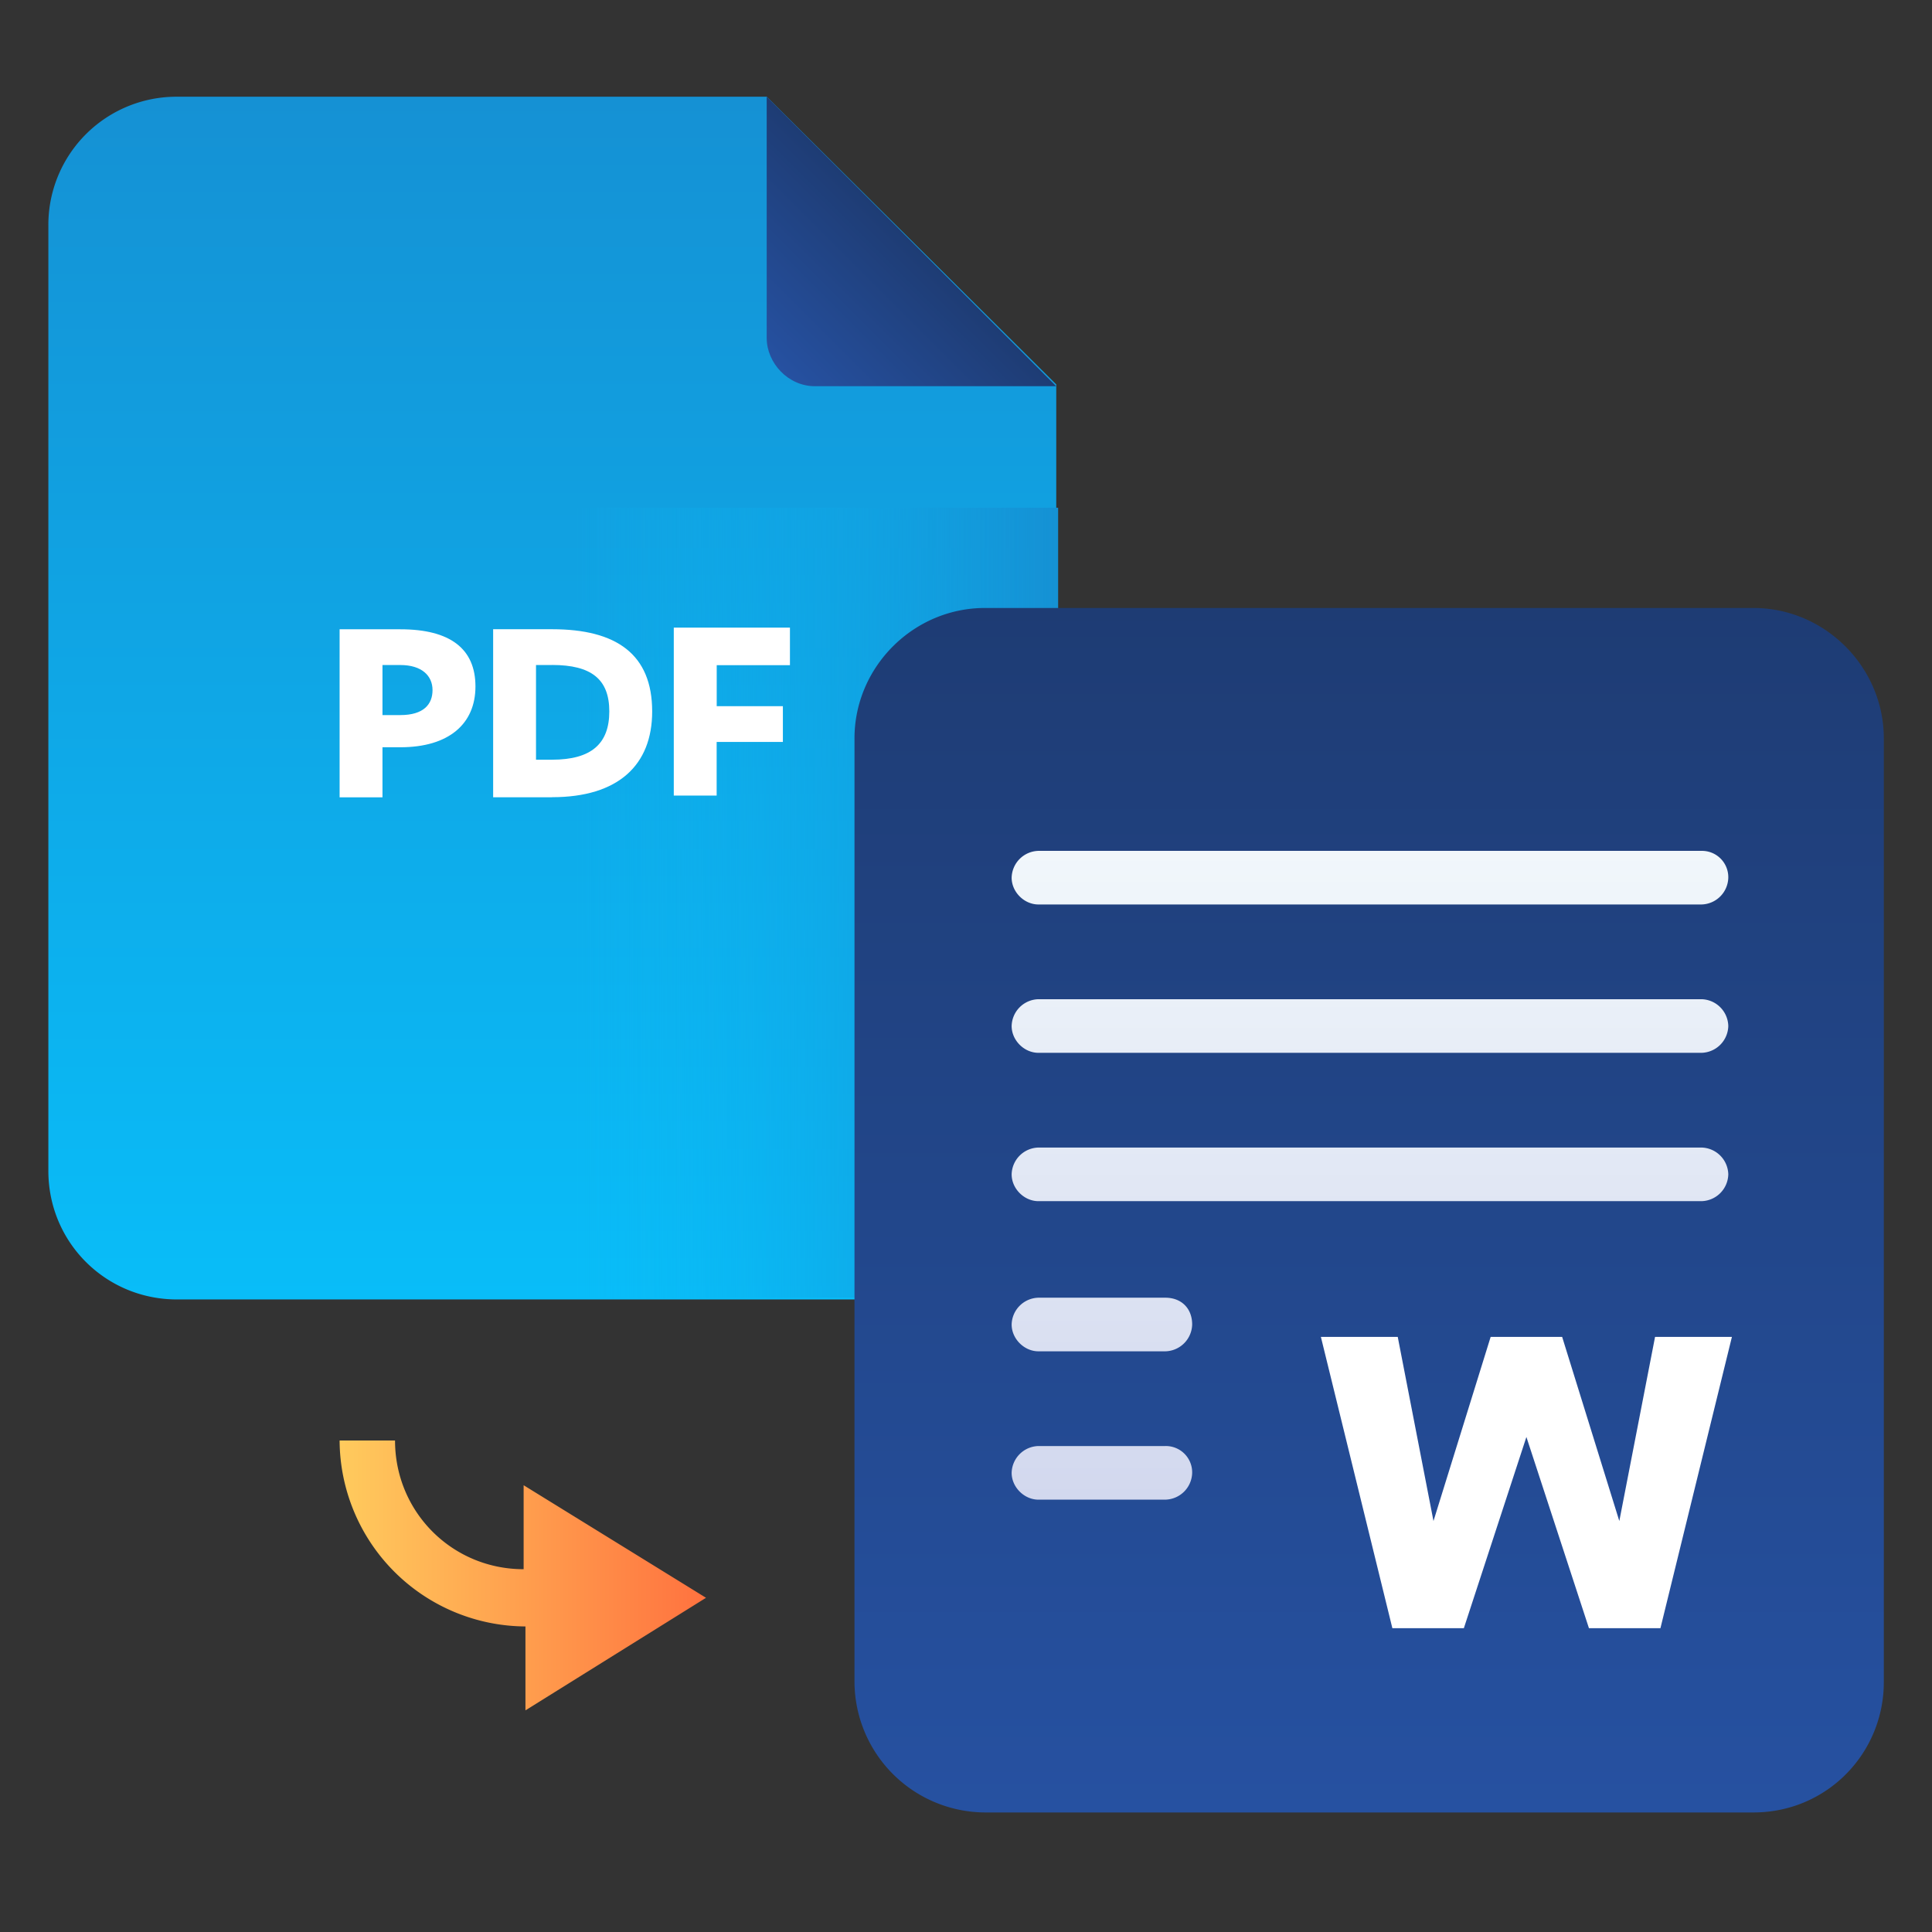
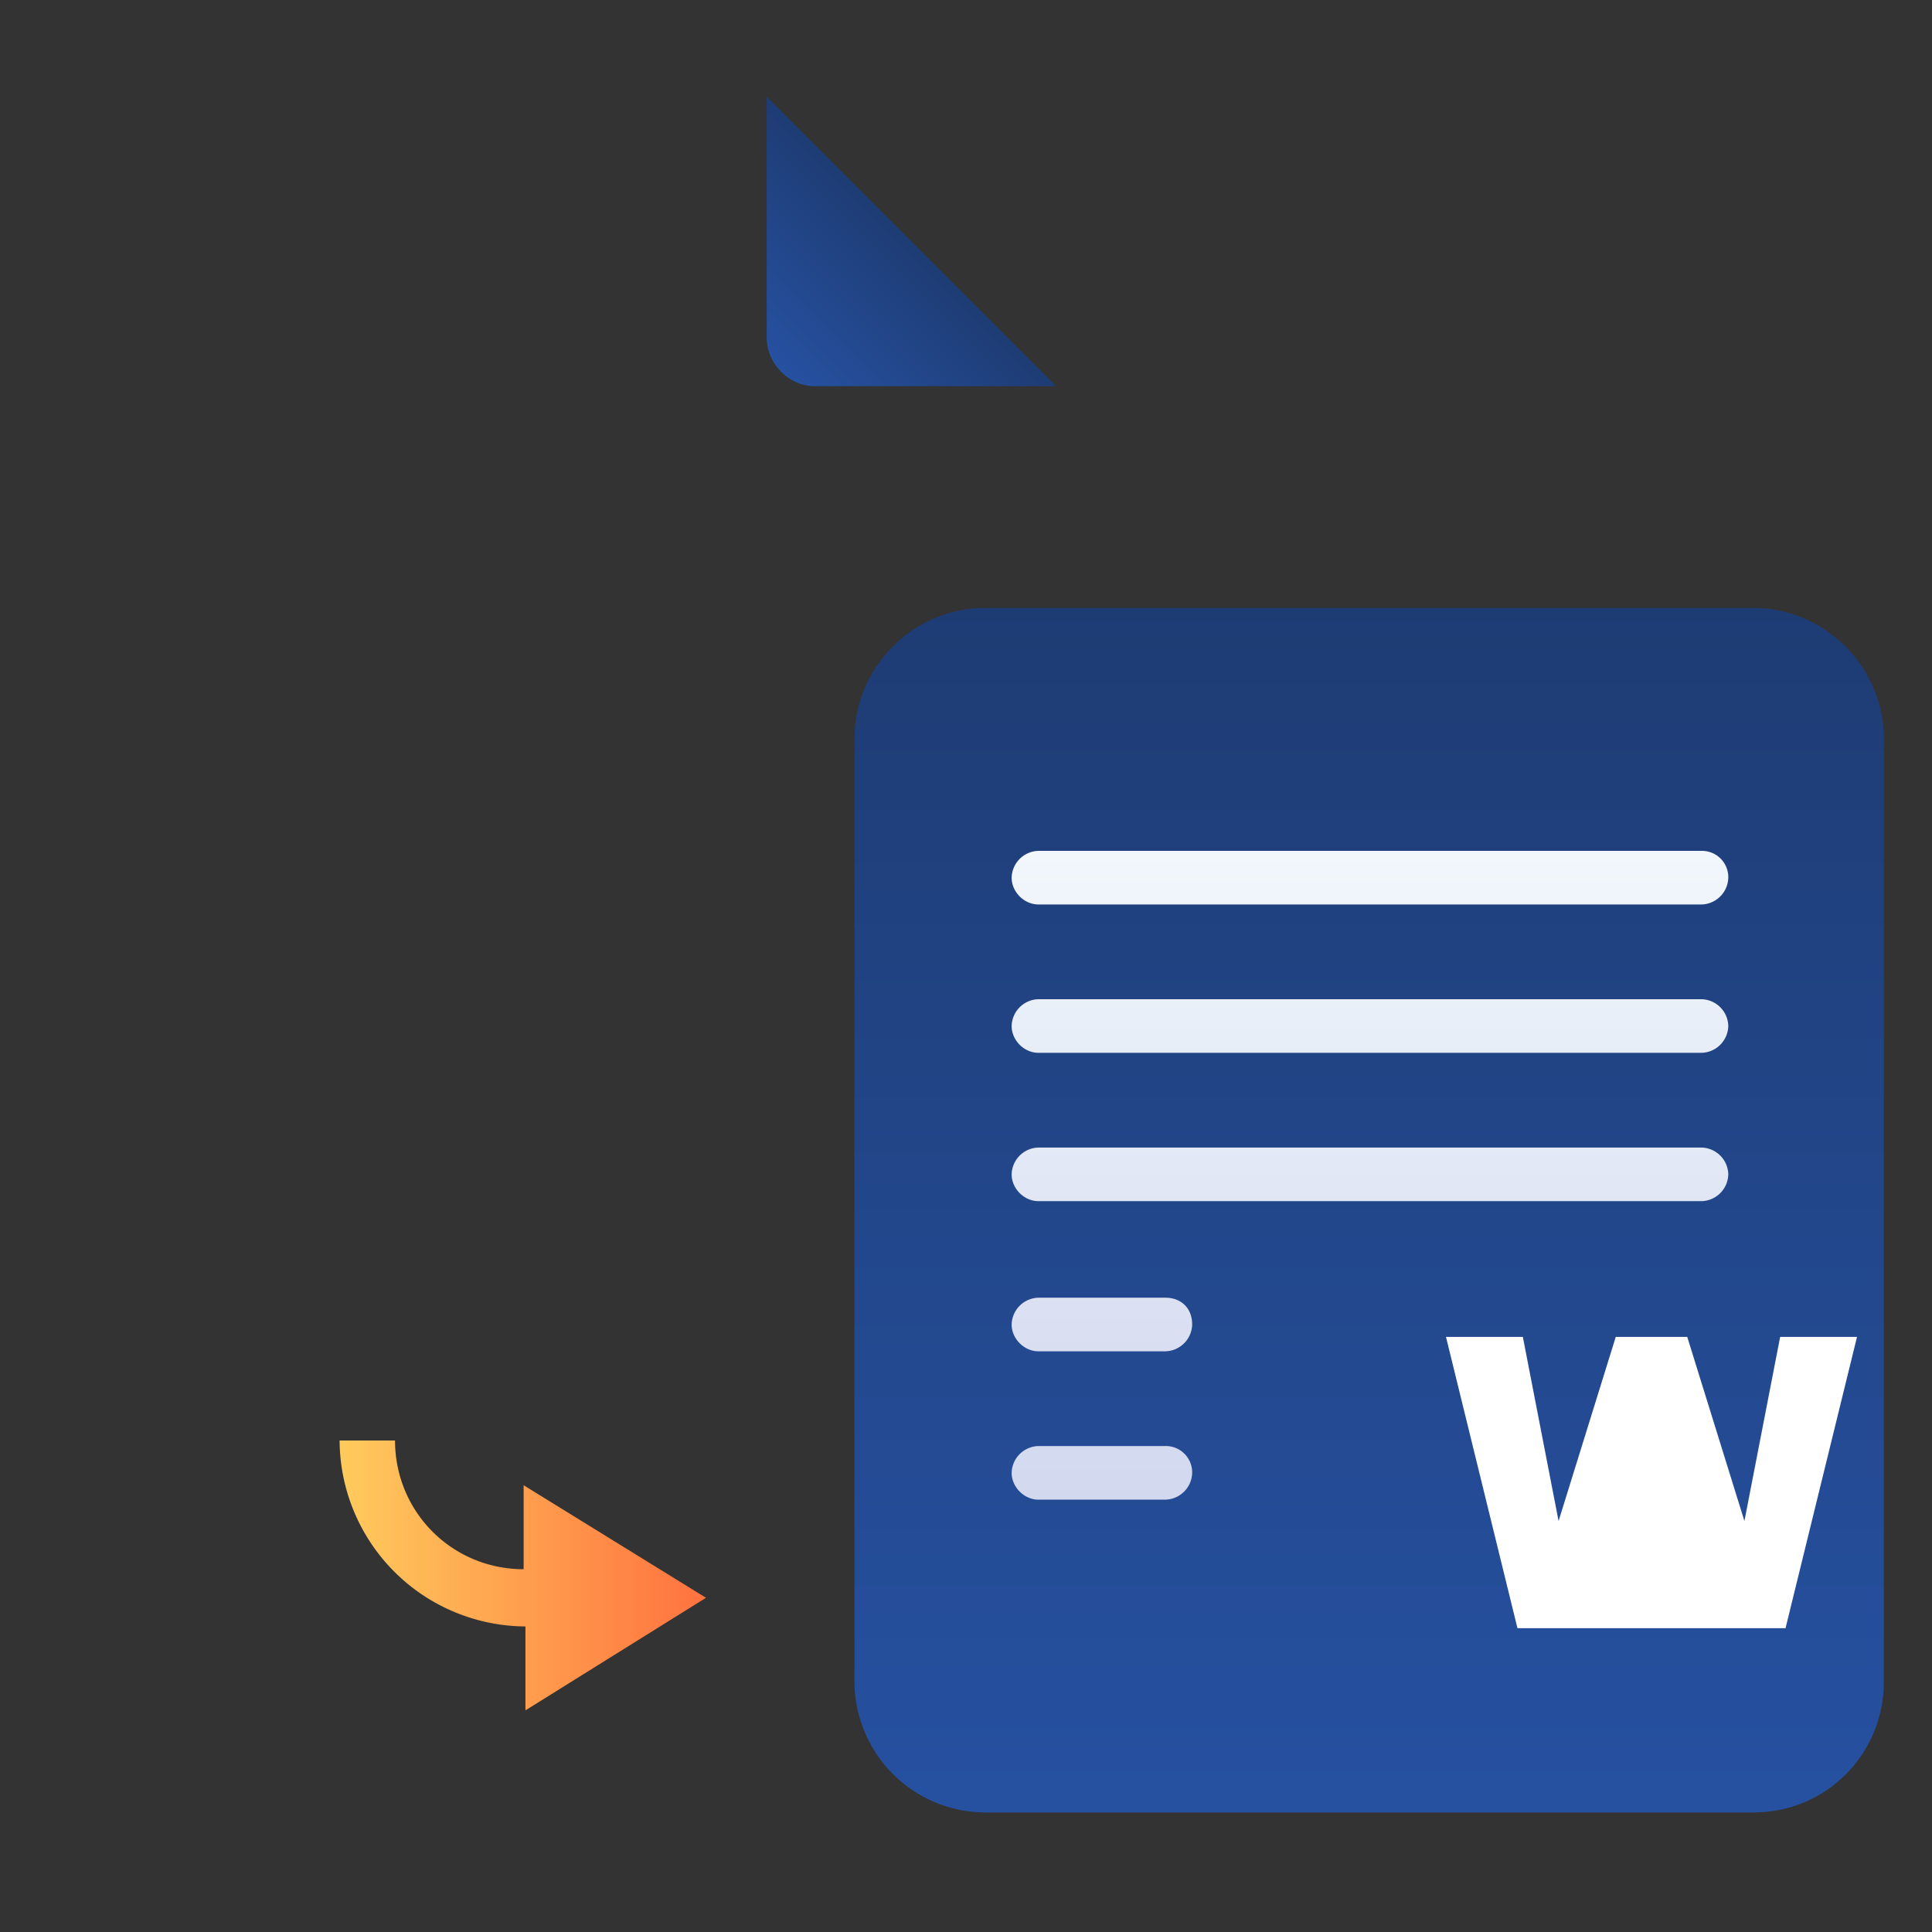
<svg xmlns="http://www.w3.org/2000/svg" width="32" height="32" fill="none">
  <rect width="100%" height="100%" fill="#333333" stroke="none" />
  <path d="M11.693 26.465l-2.99 1.864v-1.39a3.095 3.095 0 01-3.078-3.08h.918c0 1.185.947 2.132 2.13 2.132V24.6l3.02 1.864z" fill="url(#paint0_linear_392_8050)" />
-   <path d="M12.7 1.602H2.932A2.122 2.122 0 00.801 3.733v15.66c0 1.183.947 2.13 2.131 2.13h12.432a2.122 2.122 0 002.131-2.13V6.367L12.7 1.602z" fill="url(#paint1_linear_392_8050)" />
-   <path d="M17.526 8.41H9.504v13.084h8.022V8.41z" fill="url(#paint2_linear_392_8050)" />
  <path d="M13.498 6.397h3.996l-4.795-4.795v3.996c0 .414.355.799.799.799z" fill="url(#paint3_linear_392_8050)" />
-   <path d="M6.631 12.377h-.296v.829h-.71v-2.783h1.006c.83 0 1.244.326 1.244.947 0 .622-.444 1.007-1.244 1.007zm0-1.362h-.296v.829h.296c.385 0 .533-.178.533-.414 0-.237-.177-.415-.533-.415zm2.514 2.19h-.977v-2.783h.977c1.065 0 1.657.414 1.657 1.362 0 .888-.562 1.42-1.657 1.42zm0-2.19h-.267v1.568h.267c.651 0 .947-.266.947-.8 0-.532-.296-.769-.947-.769zm3.94.002h-1.214v.68h1.096v.592H11.87v.888h-.71v-2.782h1.924v.622z" fill="#fff" />
  <path d="M29.04 30.02H16.313a2.173 2.173 0 01-2.16-2.16V12.23c0-1.183.976-2.16 2.16-2.16h12.729c1.183 0 2.16.977 2.16 2.16v15.63c0 1.184-.947 2.16-2.16 2.16z" fill="url(#paint4_linear_392_8050)" />
  <path d="M28.183 16.55H17.2a.455.455 0 00-.444.444c0 .237.207.444.444.444h10.982a.455.455 0 00.444-.444.455.455 0 00-.444-.444zm0-2.457H17.2a.455.455 0 00-.444.444c0 .237.207.444.444.444h10.982a.455.455 0 00.444-.444.436.436 0 00-.444-.444zm0 4.914H17.2a.455.455 0 00-.444.444c0 .237.207.444.444.444h10.982a.455.455 0 00.444-.444.455.455 0 00-.444-.444zm-8.88 2.487H17.2a.455.455 0 00-.444.444c0 .236.207.444.444.444h2.101a.455.455 0 00.445-.444c0-.267-.178-.444-.445-.444zm0 2.457H17.2a.455.455 0 00-.444.444c0 .236.207.444.444.444h2.101a.455.455 0 00.445-.444.436.436 0 00-.445-.444z" fill="url(#paint5_linear_392_8050)" />
-   <path d="M27.502 26.968h-1.184l-1.036-3.167-1.036 3.167h-1.184l-1.184-4.825h1.273l.592 3.05.947-3.05h1.184l.947 3.05.592-3.05h1.273l-1.184 4.825z" fill="#fff" />
+   <path d="M27.502 26.968h-1.184h-1.184l-1.184-4.825h1.273l.592 3.05.947-3.05h1.184l.947 3.05.592-3.05h1.273l-1.184 4.825z" fill="#fff" />
  <defs>
    <linearGradient id="paint0_linear_392_8050" x1="5.625" y1="26.095" x2="11.686" y2="26.095" gradientUnits="userSpaceOnUse">
      <stop stop-color="#FFCB5D" />
      <stop offset="1" stop-color="#FF723F" />
    </linearGradient>
    <linearGradient id="paint1_linear_392_8050" x1="9.148" y1="21.523" x2="9.148" y2="1.602" gradientUnits="userSpaceOnUse">
      <stop stop-color="#09BDF8" />
      <stop offset="1" stop-color="#1591D4" />
    </linearGradient>
    <linearGradient id="paint2_linear_392_8050" x1="9.491" y1="14.952" x2="17.499" y2="14.952" gradientUnits="userSpaceOnUse">
      <stop stop-color="#09BDF8" stop-opacity="0" />
      <stop offset="1" stop-color="#1591D4" />
    </linearGradient>
    <linearGradient id="paint3_linear_392_8050" x1="12.943" y1="6.152" x2="15.102" y2="3.993" gradientUnits="userSpaceOnUse">
      <stop stop-color="#2651A1" />
      <stop offset="1" stop-color="#1E3C74" />
    </linearGradient>
    <linearGradient id="paint4_linear_392_8050" x1="22.676" y1="30.021" x2="22.676" y2="10.07" gradientUnits="userSpaceOnUse">
      <stop stop-color="#2651A1" />
      <stop offset="1" stop-color="#1E3C74" />
    </linearGradient>
    <linearGradient id="paint5_linear_392_8050" x1="22.692" y1="24.838" x2="22.692" y2="14.079" gradientUnits="userSpaceOnUse">
      <stop stop-color="#D2D8EE" />
      <stop offset="1" stop-color="#F1F7FB" />
    </linearGradient>
  </defs>
</svg>